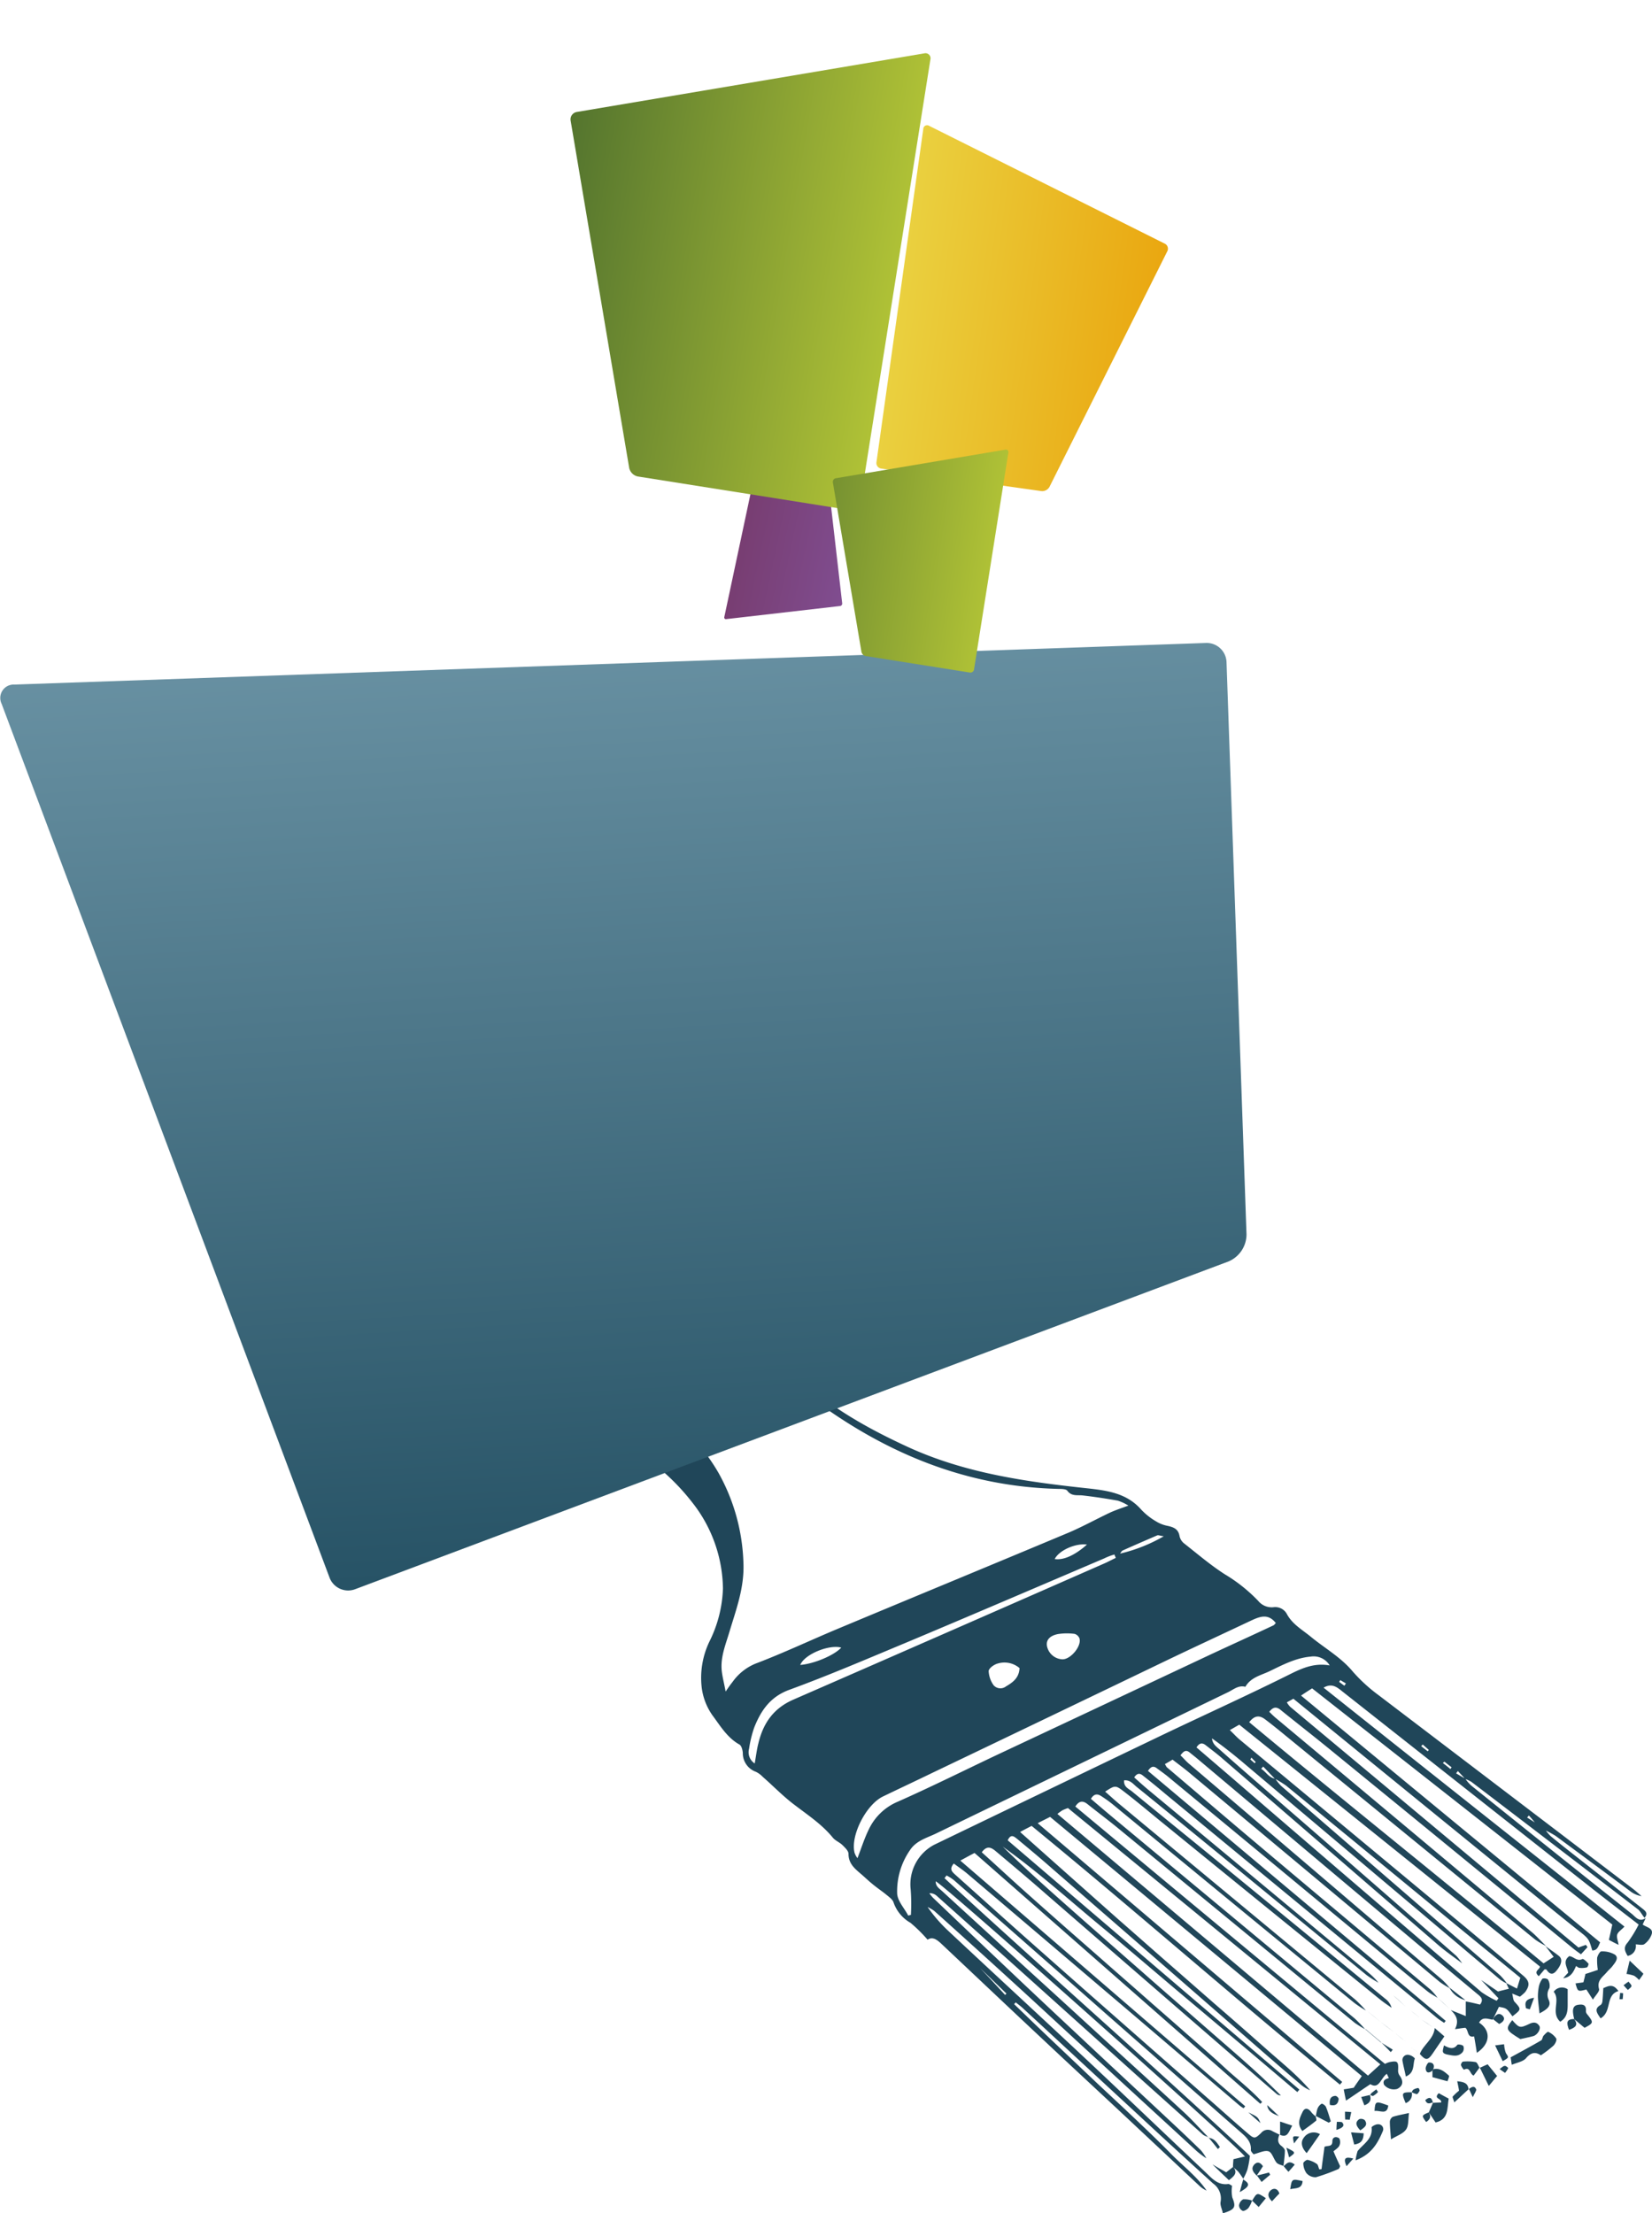
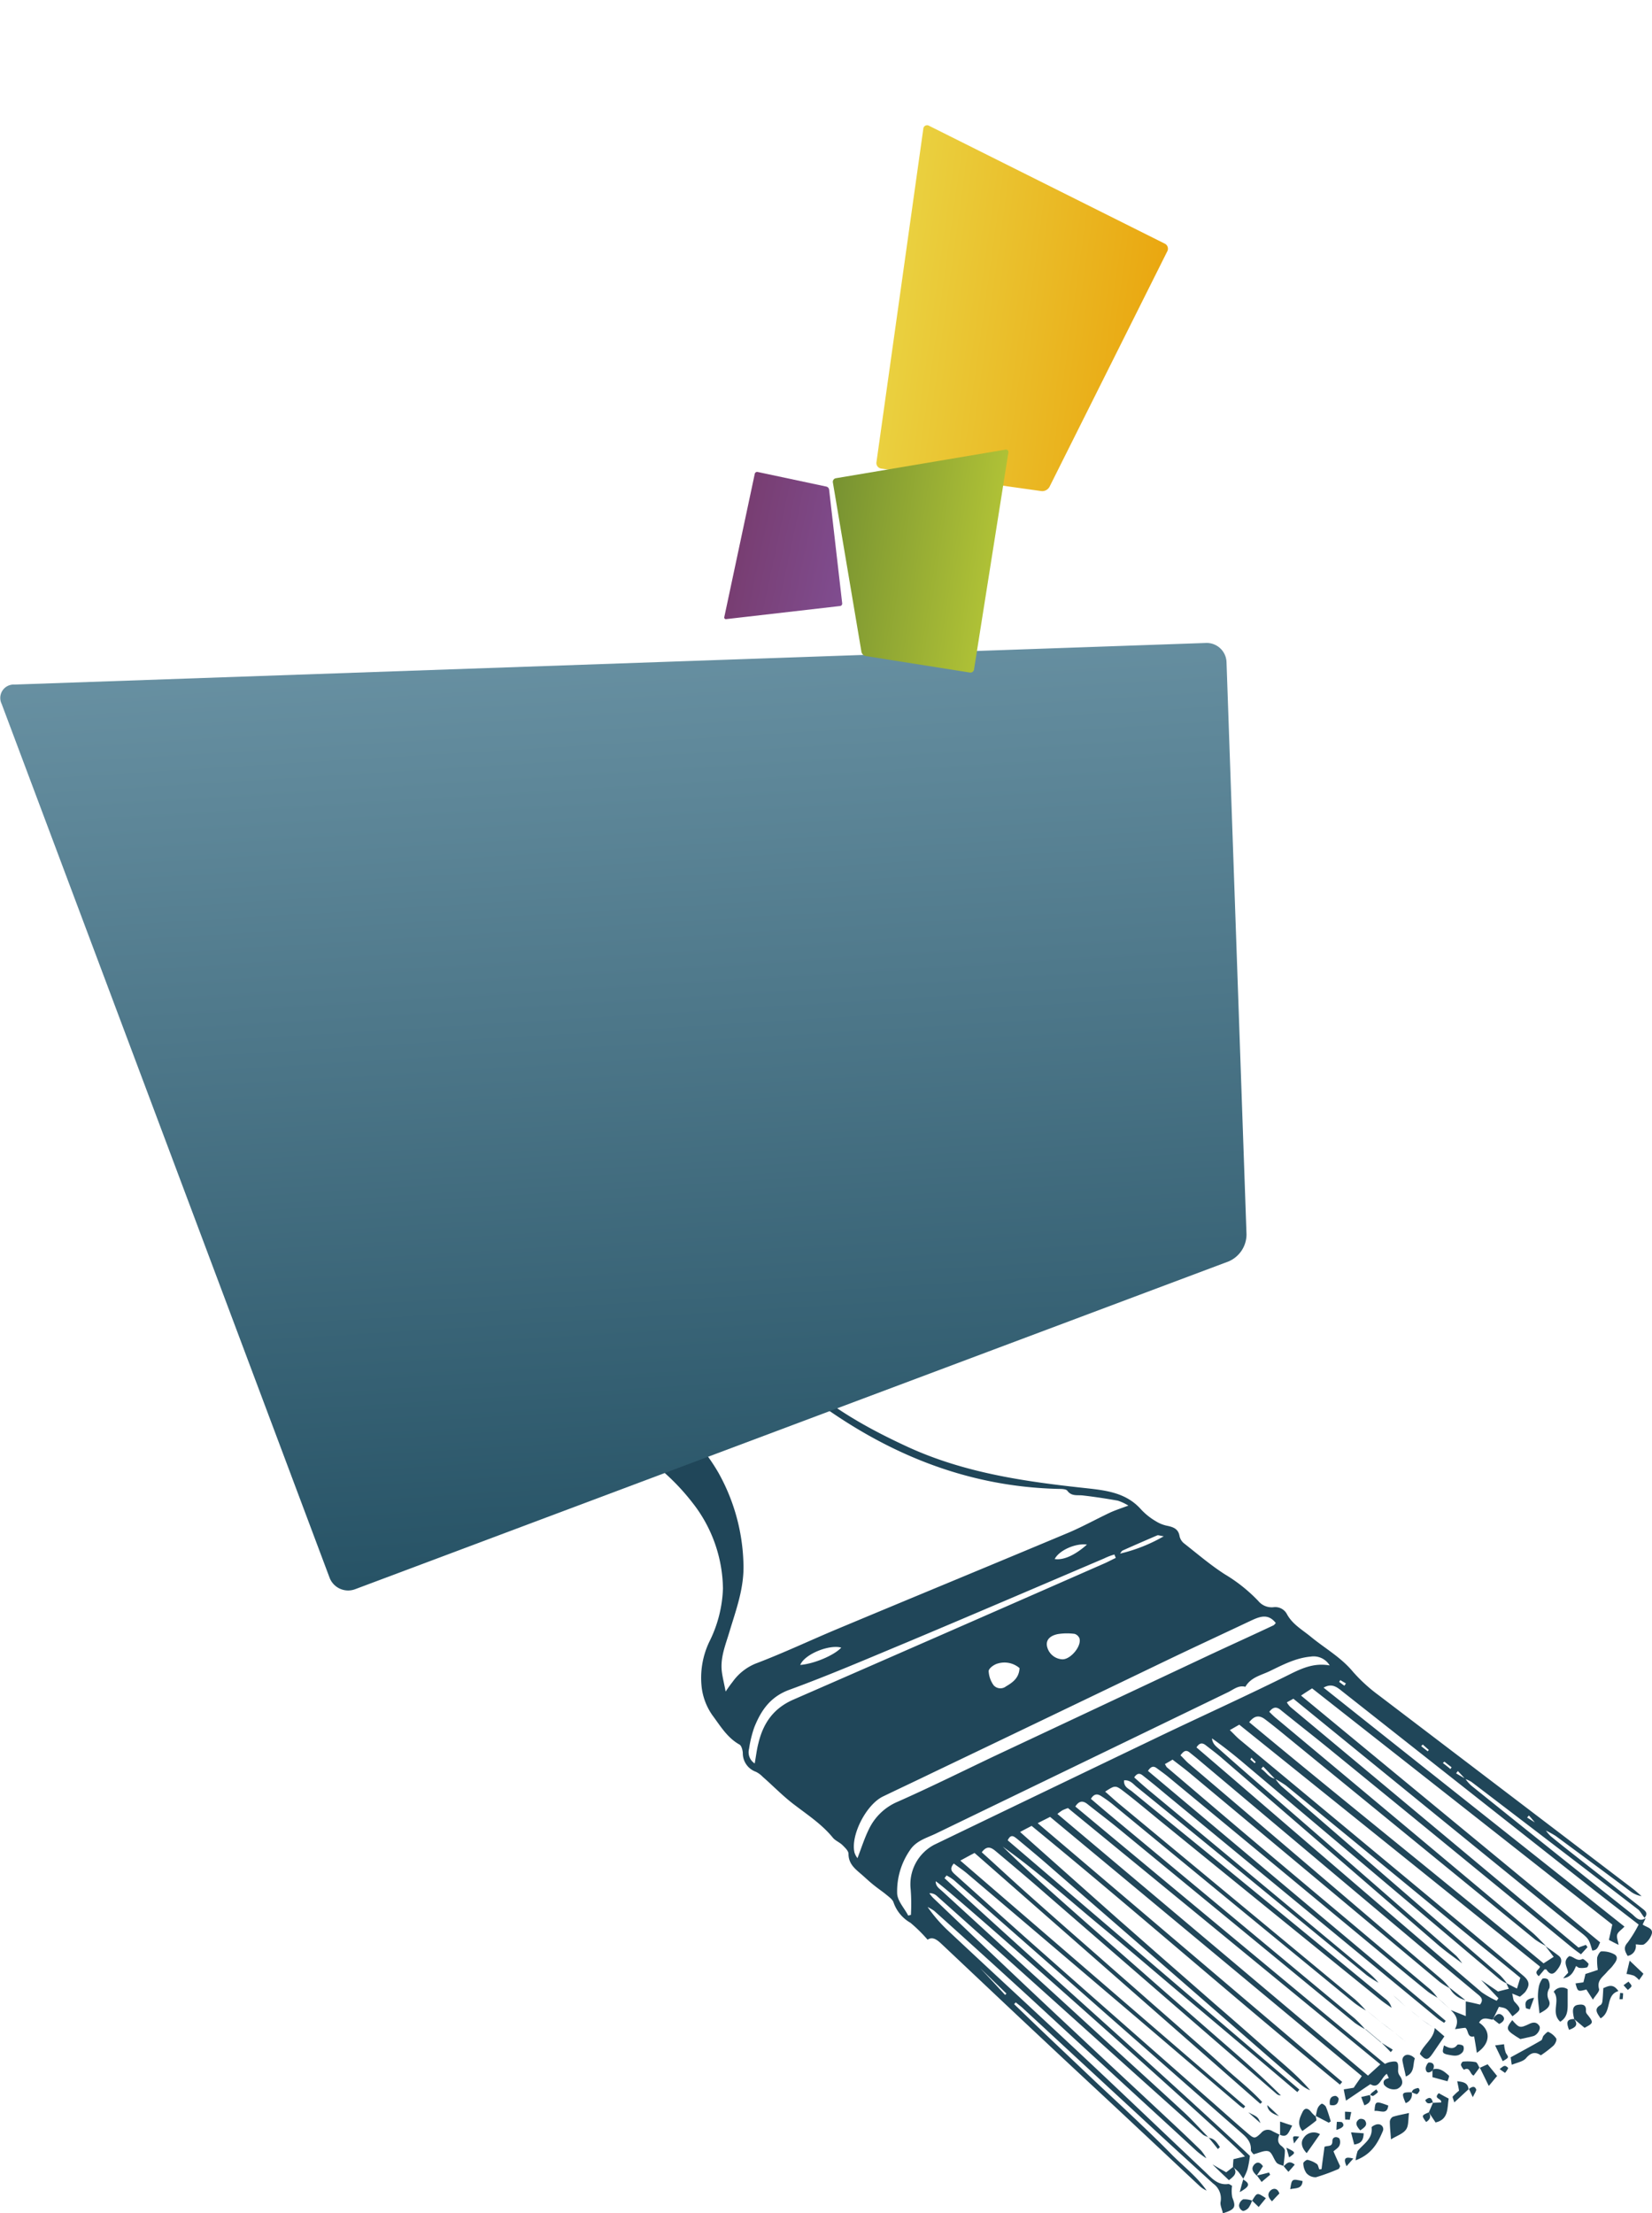
<svg xmlns="http://www.w3.org/2000/svg" xmlns:xlink="http://www.w3.org/1999/xlink" width="324.272" height="434.454" viewBox="0 0 324.272 434.454">
  <defs>
    <linearGradient id="linear-gradient" x1="0.5" y1="1" x2="0.5" gradientUnits="objectBoundingBox">
      <stop offset="0" stop-color="#ead03f" />
      <stop offset="1" stop-color="#eaa710" />
    </linearGradient>
    <linearGradient id="linear-gradient-2" x1="0.5" y1="-1.45" x2="0.5" y2="1" gradientUnits="objectBoundingBox">
      <stop offset="0" stop-color="#6c2746" />
      <stop offset="1" stop-color="#804d90" />
    </linearGradient>
    <linearGradient id="linear-gradient-3" x1="0.5" x2="0.485" y2="1.556" gradientUnits="objectBoundingBox">
      <stop offset="0" stop-color="#afc136" />
      <stop offset="1" stop-color="#224b2a" />
    </linearGradient>
    <linearGradient id="linear-gradient-4" x1="0.462" y1="-0.51" x2="0.5" y2="1" gradientUnits="objectBoundingBox">
      <stop offset="0" stop-color="#87aebf" />
      <stop offset="1" stop-color="#265265" />
    </linearGradient>
    <linearGradient id="linear-gradient-5" x2="0.529" y2="2.497" xlink:href="#linear-gradient-3" />
  </defs>
  <g id="illu-pinsel" transform="translate(-458.728 -1382.847)">
    <path id="Pfad_1039" data-name="Pfad 1039" d="M.055,49.789a.744.744,0,0,0,.751,1.045H66.89a1.1,1.1,0,0,0,1.1-1.1V17.98a1.635,1.635,0,0,0-1.045-1.453L17.924.058a1.1,1.1,0,0,0-1.4.694Z" transform="translate(690.415 1414.419) rotate(98)" fill="url(#linear-gradient)" />
    <g id="pinel" transform="translate(538 1602.6)">
      <path id="Pfad_1051" data-name="Pfad 1051" d="M288.817,283.9c.8-.929.133-1.371-.531-1.9-3.451-2.7-6.9-5.442-10.352-8.14-2.522-1.991-5.043-3.937-7.521-5.973a9.022,9.022,0,0,1-1.018-1.195c-.664-.487-1.283-.973-1.947-1.416-.575-.354-1.106-.708-1.681-1.062.133-.133.221-.265.354-.4.442.487.841.973,1.283,1.5.664.487,1.283.973,1.947,1.416a18.1,18.1,0,0,1,2.035,1.106c4.866,3.583,9.689,7.167,14.511,10.751a4.982,4.982,0,0,0,2.345,1.062c-.619-.531-1.239-1.106-1.9-1.593q-24.819-18.913-49.682-37.826a31.736,31.736,0,0,1-5.088-4.645c-2.345-2.831-5.53-4.6-8.317-6.9-1.681-1.371-3.584-2.433-4.645-4.424a2.589,2.589,0,0,0-2.654-1.327,3.419,3.419,0,0,1-2.964-1.239,31.18,31.18,0,0,0-6.548-5.22c-2.831-1.814-5.4-4.026-8.052-6.105a2.486,2.486,0,0,1-.841-1.371c-.221-1.371-1.106-1.77-2.345-2.035a6.675,6.675,0,0,1-2.345-.929,12.712,12.712,0,0,1-2.831-2.256c-2.876-3.274-6.725-3.76-10.706-4.2-11.989-1.283-23.846-2.964-34.994-8.052-7.786-3.584-15.219-7.7-21.5-13.582a52.3,52.3,0,0,1-7.875-8.627c-4.69-6.99-10.795-12.741-17.165-18.183a125.553,125.553,0,0,0-29.42-19.156,51.741,51.741,0,0,0-13.228-4.424,54.721,54.721,0,0,0-5.973-.354c-.973,1.46-1.814,2.7-2.61,3.982a8.066,8.066,0,0,0-1.106,6.017,62.842,62.842,0,0,0,9.6,23.713,81.41,81.41,0,0,0,22.165,21.855c5.043,3.407,10.043,6.99,15.042,10.485a43.462,43.462,0,0,1,9.6,9.069,27.817,27.817,0,0,1,6.061,16.944,25.13,25.13,0,0,1-2.654,10.4,16.444,16.444,0,0,0-1.5,9.158,12.056,12.056,0,0,0,2.079,5.309c1.548,2.079,2.92,4.424,5.309,5.751.4.221.619,1.062.664,1.637a3.87,3.87,0,0,0,2.566,3.716,4.665,4.665,0,0,1,1.327.973c2.124,1.858,4.07,3.893,6.326,5.574,2.61,1.991,5.353,3.8,7.477,6.415.487.575,1.327.885,1.9,1.46.487.487,1.15,1.106,1.15,1.681,0,2.124,1.5,3.1,2.787,4.247.752.664,1.5,1.372,2.3,1.991.708.575,1.5,1.106,2.212,1.681.575.487,1.371,1.018,1.548,1.637a7.356,7.356,0,0,0,3.318,3.982,29.531,29.531,0,0,1,3.362,3.318c.973-.664,1.858,0,2.743.841,6.857,6.459,13.67,12.918,20.528,19.333,6.017,5.663,12.122,11.281,18.139,16.944,3.982,3.716,7.963,7.477,11.945,11.193a4.628,4.628,0,0,0,1.416.929c-1.991-2.876-4.778-4.911-7.167-7.388-2.477-2.522-5.043-4.955-7.609-7.388s-5.176-4.822-7.742-7.256l-7.7-7.3c-2.522-2.389-5.043-4.822-7.565-7.256.088-.133.221-.221.31-.354.531.442,1.062.8,1.548,1.283,7.388,6.813,14.732,13.626,22.12,20.439q7.5,6.968,15.086,13.847a3.6,3.6,0,0,1,1.46,3.583c-.133.708.31,1.46.442,2.256,2.433-.752,2.61-1.239,1.858-3.1a6.563,6.563,0,0,1-.044-2.3c-.221-.089-.487-.354-.752-.354-2.124.31-3.318-1.239-4.6-2.433-7.786-7.344-15.484-14.732-23.271-22.032-8.981-8.406-18.006-16.723-26.987-25.129a29.051,29.051,0,0,1-4.159-4.778,8.9,8.9,0,0,1,1.283.752q7.7,6.9,15.352,13.892c5.884,5.353,11.68,10.795,17.564,16.148,6.194,5.707,12.432,11.414,18.625,17.121a15.162,15.162,0,0,0,1.9,1.416,9.571,9.571,0,0,0-1.062-1.548c-1.9-1.858-3.8-3.672-5.751-5.486-5.8-5.442-11.635-10.839-17.431-16.281-4.114-3.849-8.229-7.7-12.3-11.547q-8.561-8.1-17.121-16.281a6.894,6.894,0,0,1-.708-.885,1.956,1.956,0,0,1,1.416.487q15.462,13.8,30.836,27.651,10.751,9.689,21.5,19.289a3.829,3.829,0,0,0,1.062.442l-.044.044c-1.725-1.77-3.362-3.628-5.176-5.265-6.326-5.84-12.7-11.591-19.024-17.387-5.973-5.486-11.989-10.928-17.962-16.413-3.362-3.1-6.769-6.194-10.131-9.291-.531-.487-1.239-.885-1.239-1.9,1.814.8,58.4,51.231,60.7,54.018-.8.177-1.5.354-2.256.531-.044.575-.088,1.062-.088,1.548a10.633,10.633,0,0,1,1.062.929c.354.442.664.929.973,1.371l-.088.088a10.581,10.581,0,0,0,.885-1.9,19,19,0,0,0,.487-2.7c-19.554-18.272-39.994-36.145-59.946-54.5l.4-.531a8.191,8.191,0,0,1,1.46.929q15,13.139,30,26.368c8.671,7.609,17.342,15.263,26.014,22.873,1.15,1.018,2.389,1.947,2.256,3.716,0,.31.4.664.531.841,1.106-.265,2.168-.841,2.964-.575.664.221.973,1.5,1.548,2.212.31.354.885.442,1.371.664v.044c.088-1.018.265-2.035.265-3.053,0-.31-.354-.664-.619-.885-.929-.664-.752-1.46-.442-2.3l.088.089c-.487-.265-1.018-.487-1.5-.752a1.661,1.661,0,0,0-2.168.354c-1.239,1.195-1.371,1.195-2.7.044-2.7-2.3-5.309-4.69-7.963-6.99-10.529-9.291-21.1-18.537-31.632-27.872-5.973-5.265-11.857-10.574-17.785-15.883-.619-.575-1.195-1.062-.265-2.168.885.664,1.814,1.283,2.654,1.991q13.6,11.547,27.164,23.094c8.76,7.432,17.475,14.909,26.191,22.342a6.324,6.324,0,0,0,.885.619c.088-.133.221-.265.31-.4-18.537-15.971-37.074-31.986-55.92-48.223,1.062-.575,1.77-.973,2.787-1.5q28.071,24.62,56.1,49.24l.354-.354c-2.3-2.522-5.043-4.6-7.521-6.9-2.566-2.389-5.265-4.689-7.919-7.034s-5.309-4.645-7.963-6.99-5.309-4.645-7.963-6.99-5.309-4.645-7.963-6.99-5.309-4.69-7.919-7.034-5.176-4.734-7.786-7.079c1.062-1.46,1.947-.885,2.787-.177,3.318,2.787,6.636,5.574,9.91,8.45q22.563,19.577,45.126,39.109a1.352,1.352,0,0,0,.885.354c-4.291-4.336-8.937-8.273-13.493-12.255-4.6-4.026-9.2-8.008-13.759-12.034-4.645-4.07-9.291-8.14-13.936-12.255-4.557-4.026-9.069-8.052-13.4-12.3,6.813,4.867,13.051,10.485,19.466,15.794s12.741,10.795,19.156,16.148q9.622,8.1,19.2,16.236c.133-.177.265-.31.4-.487q-28.668-24.487-57.248-48.93c.619-1.327,1.239-.752,1.814-.31,2.345,1.947,4.69,3.893,6.99,5.928q19.577,16.989,39.065,33.977c3.141,2.743,6.282,5.486,9.468,8.185a6.9,6.9,0,0,0,2.035,1.283c-2.7-3.185-5.973-5.707-9.069-8.494-3.185-2.831-6.371-5.619-9.6-8.406-3.185-2.787-6.415-5.619-9.6-8.406-3.141-2.743-6.282-5.53-9.423-8.273l-9.556-8.494c-3.185-2.831-6.326-5.619-9.689-8.627.885-.487,1.5-.8,2.256-1.195,20.4,16.723,40.171,34.11,60.521,50.789.133-.177.31-.354.442-.531-19.864-16.856-39.684-33.712-59.769-50.789,1.018-.531,1.681-.841,2.433-1.239q30.659,25.483,61.185,50.877c-.487.708-.973,1.371-1.593,2.3-.354.044-1.018.177-1.947.31.133.752.265,1.416.442,2.212,1.725-1.15,3.185-2.168,4.778-3.23,1.725,1.062,2.035-1.194,3.23-2.035.177.354.265.575.4.841-.708.177-1.283.487-.929,1.327a2.492,2.492,0,0,0,2.566.8c1.15-.575,1.283-1.5.487-2.61a1.633,1.633,0,0,1-.31-1.018c.088-1.77-.088-1.947-1.681-1.637a3.7,3.7,0,0,0-.885.354q-30.46-25.284-60.787-50.523c.8-1.283,1.637-1.106,2.477-.4,1.991,1.593,4.07,3.141,6.061,4.778l46.32,38.091a21.86,21.86,0,0,0,2.168,1.327l-.044.044a25.071,25.071,0,0,0-2.124-2.212q-23.625-19.643-47.2-39.242c-1.548-1.283-3.053-2.566-4.6-3.893.575-.973,1.239-1.062,2.035-.531a24.229,24.229,0,0,1,2.168,1.548q23.691,19.51,47.426,38.976a21.487,21.487,0,0,0,2.345,1.548,24.682,24.682,0,0,0-2.124-2.168q-23.293-19.311-46.541-38.578c-.841-.708-1.637-1.46-2.522-2.212,1.947-1.239,1.991-1.327,3.716,0,2.3,1.77,4.513,3.628,6.725,5.442q21.766,17.719,43.577,35.393c.708.575,1.46,1.062,2.212,1.593a3.309,3.309,0,0,0-1.239-1.77q-15.661-12.874-31.278-25.66c-6.149-5.043-12.343-10.043-18.493-15.086-.619-.487-1.593-.841-1.5-2.124,1.195-.133,1.814.752,2.477,1.283,15.13,12.255,30.128,24.642,45.126,36.941a21.188,21.188,0,0,0,2.345,1.5,14.692,14.692,0,0,0-1.637-1.681q-21.833-18.183-43.71-36.322c-.885-.752-1.77-1.548-2.61-2.3.664-1.018,1.239-.752,1.77-.31,1.46,1.15,2.876,2.3,4.291,3.5q26.744,22.032,53.487,44.108c.4.31.841.575,1.283.885.088-.133.221-.265.31-.4q-29.265-24.554-58.442-49.063c.531-.8,1.018-1.062,1.725-.531s1.416,1.018,2.124,1.593q20.307,16.789,40.613,33.623c3.451,2.876,6.9,5.751,10.4,8.583.619.487,1.327.841,1.991,1.283a11.819,11.819,0,0,0-1.371-1.593c-12.609-10.618-25.217-21.147-37.782-31.765-4.645-3.937-9.291-7.919-13.936-11.857-.177-.133-.221-.354-.442-.664.531-.31,1.018-.575,1.5-.885,1.195.929,2.345,1.77,3.451,2.7q24.487,20.439,48.975,40.923a15.054,15.054,0,0,0,1.991,1.239A11.379,11.379,0,0,0,249,295.979q-24.686-21.1-49.461-42.206c-.664-.531-1.195-1.195-1.814-1.77.575-.752,1.018-1.15,1.725-.619l1.327,1.062q23.558,19.842,47.161,39.684l7.963,6.636c.708.575,1.46,1.106.619,2.168-.885-.221-1.814-.442-2.787-.619v2.876c-1.283-.531-2.124-.841-2.964-1.195,1.018.973,1.725,2.035.841,3.76.973-.133,1.46-.221,2.035-.265.664.442.31,2.035,1.725,1.681.177,1.018.354,2.035.531,3.23,2.7-1.814,2.787-4.38.442-5.928.664-1.239,1.725-.708,2.654-.575h0c.442-.841.841-1.681,1.239-2.522,1.5.265,1.5.265,2.654,1.858,1.77-1.371,1.77-1.371.4-2.876-.265-.31-.265-.841-.442-1.593.664.265,1.062.442,1.5.619a9.078,9.078,0,0,0,1.018-.885c.973-1.327.929-2.168-.4-3.274-3.318-2.831-6.636-5.574-9.954-8.362Q232.255,267.953,209.449,249c-.664-.531-1.239-1.195-2.035-1.947.708-.4,1.15-.664,1.858-1.062q29.464,23.691,59.017,47.471c-.044.619-1.371.929-.221,1.9.354-.442.708-.841,1.106-1.327.088,0,.354-.044.4.044.531.8,1.15,1.15,1.9.265.841-.973,1.46-2.212.531-2.964-.841-.664-1.77-1.283-2.654-1.947.575.708,1.106,1.46,1.637,2.124-.619.4-1.239.8-1.991,1.283C249.929,277,230.419,261.471,211.219,245.5c1.062-1.371,2.035-1.371,3.1-.575.885.664,1.77,1.371,2.654,2.079q25.151,20.572,50.346,41.144a15.49,15.49,0,0,0,2.168,1.283c-.973-.929-1.858-1.947-2.876-2.787q-25.018-20.97-50.081-41.9c-.487-.4-.929-.841-1.371-1.283.752-.973,1.416-1.062,2.3-.31,3.5,2.831,7.034,5.574,10.529,8.45q23.426,19.112,46.807,38.313c.442.354.885.664,1.548,1.15.442-.487.841-.929,1.283-1.416a3.825,3.825,0,0,1-.31-.442c-.487.177-1.018.354-1.46.531q-28.27-23.625-56.584-47.249a4.129,4.129,0,0,1-.664-.885c.487-.265.885-.487,1.283-.708q24.819,20.24,49.55,40.348c2.124,1.725,4.247,3.451,6.371,5.132,2.079,1.637,2.079,1.637,2.743,3.937,1.018,0,1.194-.841,1.548-1.593-19.51-16.1-39.02-32.163-58.708-48.444.841-.575,1.416-.929,2.168-1.416q29.464,23.16,58.929,46.365c-.221,1.018-.442,1.991-.664,3.008.575.31,1.062.575,1.9.973-.133-.841-.442-1.5-.265-2.035s.8-.885,1.416-1.548c-19.643-15.617-39.33-31.19-59.062-46.9,1.681-.973,2.7-.044,3.76.8l48.444,38.224c3.141,2.478,6.326,4.911,9.645,7.477a25.135,25.135,0,0,1-2.168,3.539c-.885.973-.531,1.681,0,2.61a1.925,1.925,0,0,0,1.593-2.256c.575,0,1.283.221,1.681-.044a4.034,4.034,0,0,0,1.327-1.637c.708-1.5-.8-1.593-1.637-2.212.177-.442.4-.841.575-1.283-1.239.885-1.947-.177-2.7-.8q-15.794-12.542-31.5-25.173a7.191,7.191,0,0,1-1.195-1.371c-.619-.354-1.239-.708-1.814-1.062.133-.133.221-.31.354-.442.487.531.973,1.018,1.416,1.548a6.3,6.3,0,0,1,1.239.575q16.458,12.542,32.827,25.129C288.021,282.707,288.375,283.37,288.817,283.9Zm-72.555-27.3a21.858,21.858,0,0,1,2.168,1.327q17.121,14,34.154,28.049c3.937,3.23,7.919,6.459,11.857,9.689-.265.8-.442,1.46-.664,2.124-.708-.354-1.371-.708-2.079-1.062.133.354.31.708.487,1.106q-1.128.265-2.124.531l-3.318-2.256c1.15,1.195,2.256,2.389,3.407,3.584-.133.177-.221.31-.354.487a19.122,19.122,0,0,1-2.964-1.681q-24.753-21.169-49.461-42.471l-6.5-5.574c.619-.973,1.194-.929,1.858-.4,1.018.8,2.035,1.548,3.008,2.389q21.3,18.382,42.6,36.808c1.5,1.283,3.1,2.389,4.69,3.584a12.875,12.875,0,0,0-1.15-1.46q-18.183-15.927-36.454-31.765c-3.274-2.831-6.548-5.663-9.777-8.539-.708-.664-1.637-1.195-1.725-2.389,2.256,1.593,4.424,3.318,6.5,5.088q25.018,21.1,49.992,42.206a7.472,7.472,0,0,0,1.416.841,12.222,12.222,0,0,0-1.371-1.637Q238.958,276.6,217.5,258.02a8.935,8.935,0,0,1-1.15-1.416c-1.327-.221-1.814-1.372-2.787-1.947.133-.133.265-.31.4-.442C214.714,254.968,215.466,255.808,216.262,256.6ZM49.209,128c1.548.487,2.477.841,3.451,1.062,2.345.531,4.734.841,7.034,1.5a77.363,77.363,0,0,1,18.36,8.362c14.467,8.627,27.341,19.156,37.339,32.915a44.143,44.143,0,0,0,8.76,9.158c14.688,11.281,31.013,18.316,49.815,18.714.531,0,1.327.044,1.548.354.841,1.15,1.991.8,3.053.929,2.3.265,4.6.619,6.857,1.018a9.691,9.691,0,0,1,2.079.973c-1.327.487-2.389.841-3.407,1.283-2.743,1.283-5.442,2.787-8.229,3.982-15.086,6.326-30.216,12.564-45.347,18.891-5.4,2.256-10.706,4.778-16.192,6.857a10.345,10.345,0,0,0-4.513,3.584c-.354.442-.708.929-1.371,1.9-.31-1.681-.619-2.831-.752-3.982-.31-2.743.752-5.22,1.5-7.742,1.327-4.424,2.964-8.715,2.743-13.582a38.447,38.447,0,0,0-4.911-17.652c-3.893-6.725-9.556-11.68-15.927-15.794a177.576,177.576,0,0,1-25.7-19.466,48.465,48.465,0,0,1-10.706-14.423c-2.3-4.734-3.539-9.821-4.955-14.821A37.971,37.971,0,0,1,49.209,128Zm167.23,98.038c-.177.177-.31.4-.531.487-4.513,2.124-9.025,4.159-13.538,6.282q-20.307,9.556-40.569,19.068c-6.548,3.1-13.007,6.326-19.6,9.246a10.981,10.981,0,0,0-5.574,5.265c-.929,1.858-1.548,3.849-2.3,5.8a3.466,3.466,0,0,1-.575-1.062c-.841-3.318,2.256-9.468,5.619-11.06,3.1-1.5,6.238-2.964,9.335-4.468q23.16-11.082,46.276-22.209c5.442-2.61,10.883-5.132,16.325-7.7C213.121,224.84,214.847,224,216.439,226.034Zm18.094,88.836q-30.393-25.615-60.964-51.364c.442-.354.708-.531.973-.708a8.232,8.232,0,0,1,1.106-.442q30.792,25.217,61.318,50.3C236.038,313.5,235.33,314.162,234.534,314.87Zm-7.521-80.518c-2.787-.487-5,.354-7.432,1.548-8.76,4.38-17.7,8.406-26.544,12.653Q171.2,259.038,149.37,269.567a8.771,8.771,0,0,0-4.6,8.76,37.636,37.636,0,0,1,.044,5l-.531.133c-.752-1.46-2.124-2.876-2.168-4.38a14.164,14.164,0,0,1,2.478-8.406c1.195-1.858,3.141-2.389,4.955-3.23l57.6-27.872c1.062-.531,1.991-1.371,3.318-1.018,1.062-1.858,3.053-2.256,4.734-3.053,2.566-1.239,5.132-2.61,8.1-2.876A3.678,3.678,0,0,1,227.013,234.352Zm-42.25-21.767.265.664c-.664.31-1.327.664-1.991.973q-30.659,13.471-61.318,26.854c-3.937,1.725-5.928,4.69-6.857,8.627-.31,1.195-.442,2.433-.708,3.893a2.617,2.617,0,0,1-1.106-2.876,22.409,22.409,0,0,1,1.018-4.2c1.327-3.318,3.141-6.017,6.9-7.388,7.742-2.831,15.352-6.105,23.005-9.291,12.963-5.442,25.837-10.972,38.8-16.5A11.652,11.652,0,0,1,184.763,212.585Zm-10.131,20.572a3.232,3.232,0,0,1-3.1-2.566c-.221-1.106.4-2.035,2.124-2.389a11.6,11.6,0,0,1,3.274-.044,1.491,1.491,0,0,1,.973.885C178.348,230.547,176.224,233.113,174.632,233.157Zm-8.494,1.725c-.088,1.947-1.371,2.831-2.654,3.584a1.776,1.776,0,0,1-2.433-.221,5.182,5.182,0,0,1-.973-2.787c.044-.575,1.106-1.327,1.858-1.5A4.54,4.54,0,0,1,166.137,234.882Zm-43.046-.619c.841-2.124,5.707-4.07,8.052-3.407C129.771,232.361,125.834,234.042,123.091,234.263Zm56.274-23.625c-2.389,2.124-4.645,3.1-6.326,2.831C173.924,211.744,177.153,210.329,179.365,210.638Zm6.5,1.77c.177-.221.31-.531.531-.619,2.256-1.018,4.513-1.991,6.769-2.964.221-.089.575.088,1.283.177A31.561,31.561,0,0,1,185.869,212.408Zm-27.562,81.271c1.991,1.9,3.628,3.5,5.265,5.088l-.265.265C161.758,297.351,160.209,295.669,158.307,293.679Zm86.668-43.489a2.041,2.041,0,0,0,.31-.31l1.195,1.062c-.089.088-.133.177-.221.265C245.815,250.853,245.373,250.544,244.975,250.19Zm-16.1-12.609a1.552,1.552,0,0,0,.221-.354c.354.221.752.442,1.106.664a2.685,2.685,0,0,1-.31.442C229.579,238.112,229.225,237.847,228.871,237.581ZM211.44,252.8a4.092,4.092,0,0,0,.221-.354c.265.31.531.575.841.885l-.221.221C212.015,253.287,211.705,253.065,211.44,252.8Zm39.507,1.548c-.088.133-.133.221-.221.354-.487-.4-.973-.8-1.5-1.195a3.408,3.408,0,0,0,.31-.265C249.974,253.6,250.46,253.994,250.947,254.348Z" transform="translate(-45.284 -127.2)" fill="#204659" />
      <path id="Pfad_1052" data-name="Pfad 1052" d="M63.015,503.777c.4.619.708,1.106,1.283,1.991.531-.885,1.371-1.637,1.194-2.124-.442-1.637.708-2.3,1.5-3.229.4-.487.929-.885,1.283-1.416.487-.619,1.15-1.5.31-2.079a4.819,4.819,0,0,0-2.654-.619c-.265,0-.708.8-.8,1.239a11.726,11.726,0,0,0,.133,2.389c-.664.221-1.416.487-2.433.8-.088.4-.221.973-.4,1.637-.487.089-1.018.133-1.548.221C61.334,504.219,61.334,504.219,63.015,503.777Z" transform="translate(169.104 -333.007)" fill="#204659" />
      <path id="Pfad_1053" data-name="Pfad 1053" d="M190.873,584.37c-.487-1.062-.885-1.9-1.283-2.876.4-.354.929-.664,1.15-1.106a1.739,1.739,0,0,0,0-1.416c-.531-.442-1.371-.354-1.371.531,0,1.194-.885.8-1.548,1.106-.177,1.416-.4,2.876-.575,4.38-.133,0-.31.044-.442.044-.177-.354-.221-.885-.487-1.062a5.159,5.159,0,0,0-1.814-.8c-.221-.044-.841.442-.841.664a3.511,3.511,0,0,0,.619,1.947,2.361,2.361,0,0,0,1.858.8,38.411,38.411,0,0,0,4.468-1.637A1.158,1.158,0,0,0,190.873,584.37Z" transform="translate(-7.109 -378.959)" fill="#204659" />
      <path id="Pfad_1054" data-name="Pfad 1054" d="M93.622,536.589a22.257,22.257,0,0,0,2.477-1.9c.354-.354.708-1.106.531-1.416a3.676,3.676,0,0,0-1.548-1.283c-.133-.088-.664.442-.929.752-.221.265-.221.8-.487.929-1.9,1.106-3.8,2.124-5.973,3.318.044.177.088.664.221,1.46,1.062-.442,2.212-.619,2.787-1.283C91.72,535.969,92.6,535.881,93.622,536.589Z" transform="translate(129.56 -352.9)" fill="#204659" />
      <path id="Pfad_1055" data-name="Pfad 1055" d="M164.505,580.075c3.185-1.195,4.38-3.451,5.353-5.751a.953.953,0,0,0-.929-1.327c-.442-.044-1.283.442-1.283.619.265,2.3-1.637,3.229-2.743,4.645A9.679,9.679,0,0,0,164.505,580.075Z" transform="translate(22.311 -375.77)" fill="#204659" />
      <path id="Pfad_1056" data-name="Pfad 1056" d="M95.912,526.8c-1.371,1.77-1.283,1.947,1.593,3.716.929-.221,1.725-.354,2.522-.575.841-.221,1.593-1.46,1.195-2.035-.531-.8-1.239-.752-2.079-.31C97.416,528.393,97.284,528.348,95.912,526.8Z" transform="translate(121.651 -350.013)" fill="#204659" />
      <path id="Pfad_1057" data-name="Pfad 1057" d="M83.983,519.007c1.371-.841,1.46-2.124,1.46-3.362v-3.008a1.98,1.98,0,0,0-2.743.487C84.116,514.849,82.036,517.194,83.983,519.007Z" transform="translate(143.004 -341.911)" fill="#204659" />
      <path id="Pfad_1058" data-name="Pfad 1058" d="M136.385,561.014c-.265.664-.575,1.283-.841,1.947l-.044-.044c.442.664.885,1.283,1.371,2.035,2.61-.619,2.256-2.787,2.566-4.69-.664-.354-1.327-.708-1.947-1.062-1.15,1.15.619.973.487,1.814-.531.044-1.106.044-1.725.088Z" transform="translate(65.65 -368.079)" fill="#204659" />
      <path id="Pfad_1059" data-name="Pfad 1059" d="M153.321,573.176c1.15-.708,2.389-1.106,2.964-1.947.531-.752.4-1.991.575-3.23-1.15.265-2.212.442-3.185.752a1.226,1.226,0,0,0-.575.929C153.1,570.743,153.233,571.849,153.321,573.176Z" transform="translate(40.441 -372.986)" fill="#204659" />
      <path id="Pfad_1060" data-name="Pfad 1060" d="M90.923,515.133c1.593-.841,2.389-1.5,1.77-2.743a2.321,2.321,0,0,1,.177-2.212,2.286,2.286,0,0,0-.31-1.725,1.279,1.279,0,0,0-1.062-.133,4,4,0,0,0-.708,1.593,10.544,10.544,0,0,0-.177,2.035C90.658,512.921,90.791,513.805,90.923,515.133Z" transform="translate(131.993 -339.673)" fill="#204659" />
      <path id="Pfad_1061" data-name="Pfad 1061" d="M60.99,517.971c2.3-1.327.885-4.557,3.5-5.353-1.062-1.548-1.991-.973-2.964-.575-.044.885-.088,1.725-.177,2.566a1.167,1.167,0,0,1-.31.708C59.619,516.113,60.283,516.909,60.99,517.971Z" transform="translate(173.916 -341.538)" fill="#204659" />
      <path id="Pfad_1062" data-name="Pfad 1062" d="M74.649,498.4c-1.416,1.062-.31,2.212-.221,3.274-.354.354-.664.708-.973,1.062,1.5-.177,2.035-1.239,2.522-2.389.265.133.487.354.664.354a4.071,4.071,0,0,0,1.46-.088c.177-.044.4-.664.31-.752-.354-.4-1.018-1.018-1.195-.885C76.153,499.506,75.49,498.444,74.649,498.4Z" transform="translate(154.108 -334.178)" fill="#204659" />
      <path id="Pfad_1063" data-name="Pfad 1063" d="M72.143,522.678c.708.575,1.371,1.15,2.124,1.77,1.814-.973,1.814-1.018.442-2.743a.936.936,0,0,1-.177-.619c.088-1.239-.752-1.283-1.548-1.15-.929.133-1.062.841-.973,1.637a8.834,8.834,0,0,0,.221,1.15Z" transform="translate(157.499 -346.157)" fill="#204659" />
      <path id="Pfad_1064" data-name="Pfad 1064" d="M140.32,530.3c-.177,2.168-2.212,3.23-2.92,5.088,1.15,1.327,1.593,1.283,2.522-.089.708-1.062,1.46-2.124,2.3-3.362C141.736,531.495,141.028,530.919,140.32,530.3Z" transform="translate(62.025 -351.965)" fill="#204659" />
      <path id="Pfad_1065" data-name="Pfad 1065" d="M197.432,567.618a4.826,4.826,0,0,1-.841-.8c-.664-.885-1.327-.973-1.77,0-.531,1.106-1.106,2.3,0,3.672.973-.708,1.858-1.327,2.7-2.035.133-.089-.044-.575-.088-.885Z" transform="translate(-18.447 -371.94)" fill="#204659" />
      <path id="Pfad_1066" data-name="Pfad 1066" d="M196.156,576.96a2.339,2.339,0,0,0-3.185.708c-.619.8-.487,1.9.575,3.008C194.475,579.393,195.227,578.287,196.156,576.96Z" transform="translate(-16.33 -377.787)" fill="#204659" />
      <path id="Pfad_1067" data-name="Pfad 1067" d="M151.168,546.443c1.814-.752,1.327-2.389,1.77-3.539a2.112,2.112,0,0,0-1.239-.708,1.024,1.024,0,0,0-1.195,1.15C150.682,544.364,150.947,545.337,151.168,546.443Z" transform="translate(45.514 -358.596)" fill="#204659" />
      <path id="Pfad_1068" data-name="Pfad 1068" d="M187.8,566.273c.841.442,1.725.885,2.566,1.327l.4-.265c-.31-.973-.575-1.947-.973-2.876-.133-.265-.708-.664-.841-.575a1.952,1.952,0,0,0-.8.973c-.177.487-.221,1.018-.354,1.5Z" transform="translate(-8.814 -370.684)" fill="#204659" />
      <path id="Pfad_1069" data-name="Pfad 1069" d="M114.044,547.019c.531,1.106,1.062,2.168,1.77,3.628.752-.885,1.194-1.46,1.637-1.947-.664-.841-1.195-1.46-1.858-2.3-.354.133-.973.442-1.593.708A.154.154,0,0,1,114.044,547.019Z" transform="translate(97.149 -360.942)" fill="#204659" />
      <path id="Pfad_1070" data-name="Pfad 1070" d="M129.007,537.787c-.221,1.106-.575,1.548.752,1.814,1.15.221,2.035.442,2.876-.442a1.272,1.272,0,0,0,.177-1.239c-.177-.265-1.062-.4-1.195-.221C130.865,538.716,129.936,538.273,129.007,537.787Z" transform="translate(75.152 -356.045)" fill="#204659" />
      <path id="Pfad_1071" data-name="Pfad 1071" d="M52.418,502.966c-1.018-.973-1.77-1.681-2.7-2.566-.221.929-.4,1.681-.619,2.61a7.572,7.572,0,0,1,1.5.354,4.976,4.976,0,0,1,.973.841C51.887,503.762,52.2,503.364,52.418,502.966Z" transform="translate(190.894 -335.293)" fill="#204659" />
      <path id="Pfad_1072" data-name="Pfad 1072" d="M125.343,546.345c-.265-.4-.442-1.062-.8-1.106a8.979,8.979,0,0,0-2.433-.089c-.177,0-.487.531-.4.708a2.292,2.292,0,0,0,.575.885c1.239-.664,1.106.841,1.9,1.15.4-.531.8-1.062,1.195-1.637A.154.154,0,0,1,125.343,546.345Z" transform="translate(85.805 -360.223)" fill="#204659" />
      <path id="Pfad_1073" data-name="Pfad 1073" d="M129.717,555.493c-.088-1.283-1.018-1.46-2.212-1.593.133.664.265,1.239.354,1.858a10.04,10.04,0,0,0-1.239,1.15c-.088.133.133.531.31,1.15,1.062-.973,1.947-1.814,2.831-2.61Z" transform="translate(79.264 -365.124)" fill="#204659" />
      <path id="Pfad_1074" data-name="Pfad 1074" d="M135.326,548.76v1.283c1.018.266,1.9.531,2.964.8.088-.31.4-.973.265-1.106-.841-.752-1.77-1.593-3.1-1.239A.721.721,0,0,1,135.326,548.76Z" transform="translate(66.576 -362.064)" fill="#204659" />
      <path id="Pfad_1075" data-name="Pfad 1075" d="M234.193,591.287c-.487.354-.929.752-1.371,1.062-.885-.487-1.814-1.018-2.7-1.548,1.062,1.018,2.124,2.079,3.23,3.1C234.326,593.145,235.166,592.481,234.193,591.287Z" transform="translate(-71.399 -385.699)" fill="#204659" />
      <path id="Pfad_1076" data-name="Pfad 1076" d="M162.3,565c1.062-.177,2.477.885,2.7-1.062C162.521,563.013,162.433,563.013,162.3,565Z" transform="translate(28.233 -370.388)" fill="#204659" />
      <path id="Pfad_1077" data-name="Pfad 1077" d="M225.214,606.52a4.518,4.518,0,0,0-1.814-.266,1.593,1.593,0,0,0-.8,1.195,1.224,1.224,0,0,0,.708,1.062c.31.089.885-.265,1.15-.575a5.245,5.245,0,0,0,.708-1.5Z" transform="translate(-58.66 -394.296)" fill="#204659" />
      <path id="Pfad_1078" data-name="Pfad 1078" d="M110.962,537.5c-.487.044-.973.133-1.77.221.575,1.194,1.018,2.124,1.5,3.1,1.283-.752,1.195-.708.619-1.593A5.922,5.922,0,0,1,110.962,537.5Z" transform="translate(105.009 -355.979)" fill="#204659" />
      <path id="Pfad_1079" data-name="Pfad 1079" d="M204.9,574.366c1.593.752,1.77-.575,2.478-1.77-.841-.266-1.46-.487-2.389-.8v2.61C204.944,574.454,204.9,574.366,204.9,574.366Z" transform="translate(-32.993 -375.105)" fill="#204659" />
      <path id="Pfad_1080" data-name="Pfad 1080" d="M175.677,576.777c-.752-.044-1.416-.088-2.478-.177.265.973.442,1.681.619,2.389C175.235,578.768,175.633,578.1,175.677,576.777Z" transform="translate(12.731 -377.781)" fill="#204659" />
      <path id="Pfad_1081" data-name="Pfad 1081" d="M216.6,605.222c.4.354.752.752,1.327,1.283.487-.575.929-1.15,1.416-1.725-1.725-1.15-1.725-1.15-2.7.487C216.688,605.266,216.6,605.222,216.6,605.222Z" transform="translate(-50.134 -393.042)" fill="#204659" />
      <path id="Pfad_1082" data-name="Pfad 1082" d="M211.3,604.1c.531-.575,1.018-1.106,1.46-1.548-.354-1.018-1.062-1.062-1.593-.708C210.546,602.334,210.237,603.042,211.3,604.1Z" transform="translate(-40.896 -391.747)" fill="#204659" />
      <path id="Pfad_1083" data-name="Pfad 1083" d="M200.3,599.47c1.018-.265,2.3.044,2.433-1.593C200.61,597.39,200.61,597.435,200.3,599.47Z" transform="translate(-26.314 -389.502)" fill="#204659" />
      <path id="Pfad_1084" data-name="Pfad 1084" d="M218.719,592.573c.442-.619.841-1.239,1.239-1.858-.575-.841-1.15-.885-1.681-.354-.8.885-.177,1.548.442,2.212Z" transform="translate(-51.325 -385.26)" fill="#204659" />
      <path id="Pfad_1085" data-name="Pfad 1085" d="M172.886,572.845c.8-.575,1.548-1.018.885-1.991a1.144,1.144,0,0,0-1.062-.221C171.78,571.253,172.046,571.961,172.886,572.845Z" transform="translate(14.859 -374.425)" fill="#204659" />
      <path id="Pfad_1086" data-name="Pfad 1086" d="M143.406,547.19a.965.965,0,0,1,.133-.221c.354-.841.044-1.416-.841-1.371-.221,0-.664.841-.619,1.239C142.212,547.809,142.831,547.632,143.406,547.19Z" transform="translate(58.496 -360.493)" fill="#204659" />
      <path id="Pfad_1087" data-name="Pfad 1087" d="M184.335,562.17c1.239.31,1.637-.31,1.725-1.195a.9.9,0,0,0-.619-.575C184.423,560.444,184.2,561.152,184.335,562.17Z" transform="translate(-2.562 -368.748)" fill="#204659" />
      <path id="Pfad_1088" data-name="Pfad 1088" d="M153.546,558.8c-1.991,0-2.035.088-1.194,2.123a1.781,1.781,0,0,0,1.194-2.123Z" transform="translate(44.287 -367.856)" fill="#204659" />
      <path id="Pfad_1089" data-name="Pfad 1089" d="M80.234,526.244c-1.637,0-1.5.841-1.018,2.124,1.283-.442,1.9-.973.973-2.168C80.146,526.2,80.234,526.244,80.234,526.244Z" transform="translate(149.496 -349.679)" fill="#204659" />
      <path id="Pfad_1090" data-name="Pfad 1090" d="M225.219,597.3c-.221.752-.442,1.5-.708,2.566,2.035-1.15,2.079-1.637.619-2.522C225.13,597.388,225.219,597.3,225.219,597.3Z" transform="translate(-60.434 -389.323)" fill="#204659" />
      <path id="Pfad_1091" data-name="Pfad 1091" d="M98.454,519.156c.265-.664.487-1.327.841-2.256-1.947.266-1.77,1.15-1.593,2.035A6.784,6.784,0,0,0,98.454,519.156Z" transform="translate(122.56 -344.493)" fill="#204659" />
      <path id="Pfad_1092" data-name="Pfad 1092" d="M171.9,559.944c-.531.133-1.018.221-1.725.4.221.619.4,1.106.619,1.637,1.15-.442,1.416-1.106,1.062-2.079Z" transform="translate(17.752 -368.47)" fill="#204659" />
      <path id="Pfad_1093" data-name="Pfad 1093" d="M110.941,525.057c.4.31.8.619,1.239.973.752-.354,1.327-.973.664-1.637-.8-.752-1.416-.044-1.9.664Z" transform="translate(102.818 -348.492)" fill="#204659" />
      <path id="Pfad_1094" data-name="Pfad 1094" d="M214.72,594.975c.265.354.531.708.929,1.283.619-.531,1.15-.973,1.681-1.416a4.111,4.111,0,0,1-.221-.442c-.841.221-1.637.442-2.389.575Z" transform="translate(-47.281 -387.706)" fill="#204659" />
      <path id="Pfad_1095" data-name="Pfad 1095" d="M203.8,590.654c.221.31.487.575.929,1.106.442-.487.841-.929,1.239-1.416-1.106-.929-1.637-.177-2.168.31Z" transform="translate(-31.096 -385.199)" fill="#204659" />
      <path id="Pfad_1096" data-name="Pfad 1096" d="M182.205,573.493c1.106-.354,1.725-.752,1.15-1.46-.177-.177-.708-.088-1.062-.133C182.25,572.431,182.205,572.962,182.205,573.493Z" transform="translate(0.85 -375.161)" fill="#204659" />
      <path id="Pfad_1097" data-name="Pfad 1097" d="M179.629,568.993c.088-.487.177-.973.31-1.5a11.672,11.672,0,0,0-1.239-.088c0,.531,0,1.018.044,1.548A5.92,5.92,0,0,1,179.629,568.993Z" transform="translate(6.037 -372.651)" fill="#204659" />
      <path id="Pfad_1098" data-name="Pfad 1098" d="M213.1,566.668c-.752-.708-1.5-1.46-2.3-2.168C210.933,565.827,212.039,566.225,213.1,566.668Z" transform="translate(-41.326 -371.034)" fill="#204659" />
      <path id="Pfad_1099" data-name="Pfad 1099" d="M54.392,510.408c.354.4.575.664.841.929.265-.265.664-.487.708-.752s-.354-.575-.575-.885C55.056,509.921,54.79,510.1,54.392,510.408Z" transform="translate(185.026 -340.478)" fill="#204659" />
      <path id="Pfad_1100" data-name="Pfad 1100" d="M160.1,510.1c1.018.841,1.991,1.681,3.008,2.477C162.091,511.781,161.118,510.941,160.1,510.1Z" transform="translate(31.096 -340.701)" fill="#204659" />
      <path id="Pfad_1101" data-name="Pfad 1101" d="M165.744,530.9c.973.8,1.9,1.637,2.876,2.433l-.044.044c-.973-.8-1.9-1.637-2.876-2.433Z" transform="translate(23.107 -352.299)" fill="#204659" />
      <path id="Pfad_1102" data-name="Pfad 1102" d="M219,567.7c.752.664,1.5,1.327,2.389,2.124C220.9,568.629,220.9,568.629,219,567.7Z" transform="translate(-53.242 -372.819)" fill="#204659" />
      <path id="Pfad_1103" data-name="Pfad 1103" d="M144.874,567.644c-1.46.619-1.46.619-.531,1.9.8-.487,1.062-1.106.487-1.947Z" transform="translate(56.32 -372.763)" fill="#204659" />
      <path id="Pfad_1104" data-name="Pfad 1104" d="M168.608,524.578c-1.018-.841-1.991-1.681-3.008-2.477C166.618,522.941,167.635,523.781,168.608,524.578Z" transform="translate(23.163 -347.393)" fill="#204659" />
      <path id="Pfad_1105" data-name="Pfad 1105" d="M178.127,589.491c.4-.442.752-.885,1.327-1.5C177.861,587.544,177.419,587.942,178.127,589.491Z" transform="translate(6.92 -384.036)" fill="#204659" />
      <path id="Pfad_1106" data-name="Pfad 1106" d="M204.107,583.4c.265.885.4,1.372.531,1.9C206.009,584.329,206.009,584.329,204.107,583.4Z" transform="translate(-30.872 -381.573)" fill="#204659" />
      <path id="Pfad_1107" data-name="Pfad 1107" d="M166.889,558.562c.221.089.487.265.664.221a3.657,3.657,0,0,0,.929-.752c.044-.044-.221-.354-.31-.531-.31.221-.619.487-.929.708-.088.088-.177.265-.265.354A.061.061,0,0,1,166.889,558.562Z" transform="translate(22.715 -367.131)" fill="#204659" />
      <path id="Pfad_1108" data-name="Pfad 1108" d="M109.094,547.716c.487.354.752.531,1.062.752a4.251,4.251,0,0,0,.619-.929c.044-.044-.442-.487-.664-.442C109.8,547.1,109.536,547.406,109.094,547.716Z" transform="translate(105.993 -361.328)" fill="#204659" />
      <path id="Pfad_1109" data-name="Pfad 1109" d="M123.328,556.8c.177.4.354.8.752,1.637.354-.752.752-1.283.664-1.548-.354-.841-.973-.4-1.46-.044Z" transform="translate(85.741 -366.524)" fill="#204659" />
      <path id="Pfad_1110" data-name="Pfad 1110" d="M162.354,529.591,159.7,527.6Q160.961,528.6,162.354,529.591Z" transform="translate(32.027 -350.459)" fill="#204659" />
      <path id="Pfad_1111" data-name="Pfad 1111" d="M148.387,557.7a3.708,3.708,0,0,0,1.018.4c.221,0,.442-.4.575-.664.044-.133-.177-.531-.265-.531a2.31,2.31,0,0,0-.929.31c-.177.089-.265.354-.4.575A.061.061,0,0,0,148.387,557.7Z" transform="translate(49.401 -366.797)" fill="#204659" />
      <path id="Pfad_1112" data-name="Pfad 1112" d="M160.344,536.4c.664.664,1.327,1.327,1.991,2.035.133-.177.265-.31.4-.487-.8-.487-1.637-.973-2.433-1.5Z" transform="translate(31.383 -355.366)" fill="#204659" />
      <path id="Pfad_1113" data-name="Pfad 1113" d="M154.7,515.6c.841.752,1.637,1.5,2.477,2.256C156.337,517.06,155.541,516.308,154.7,515.6Z" transform="translate(39.416 -343.768)" fill="#204659" />
      <path id="Pfad_1114" data-name="Pfad 1114" d="M137.577,518.912c-.841-.752-1.637-1.46-2.477-2.212C135.941,517.408,136.781,518.16,137.577,518.912Z" transform="translate(67.687 -344.382)" fill="#204659" />
      <path id="Pfad_1115" data-name="Pfad 1115" d="M203.016,578.4c-1.371-.177-1.371-.177-1.018,1.327C202.352,579.241,202.662,578.843,203.016,578.4Z" transform="translate(-27.26 -378.741)" fill="#204659" />
      <path id="Pfad_1116" data-name="Pfad 1116" d="M148.1,522.1c.708.575,1.416,1.106,2.124,1.681C149.516,523.25,148.808,522.675,148.1,522.1Z" transform="translate(49.29 -347.393)" fill="#204659" />
-       <path id="Pfad_1117" data-name="Pfad 1117" d="M150.268,539.948c-.708-.531-1.46-1.018-2.168-1.548C148.852,538.931,149.56,539.462,150.268,539.948Z" transform="translate(49.246 -356.481)" fill="#204659" />
      <path id="Pfad_1118" data-name="Pfad 1118" d="M156.579,534.281c-.708-.575-1.371-1.106-2.079-1.681C155.208,533.175,155.871,533.75,156.579,534.281Z" transform="translate(40.103 -353.247)" fill="#204659" />
      <path id="Pfad_1119" data-name="Pfad 1119" d="M58.719,515.939a10.068,10.068,0,0,0,.088-1.15c0-.044-.4-.044-.575-.088-.044.4-.088.8-.133,1.239Z" transform="translate(180.522 -343.266)" fill="#204659" />
      <path id="Pfad_1120" data-name="Pfad 1120" d="M143.8,562.231c-.221-1.062-.708-1.195-1.5-.487.4.973,1.018.575,1.593.4Z" transform="translate(58.187 -369.252)" fill="#204659" />
      <path id="Pfad_1121" data-name="Pfad 1121" d="M142.6,526.5c.752.487,1.46,1.018,2.212,1.5C144.1,527.473,143.352,526.987,142.6,526.5Z" transform="translate(57.135 -349.846)" fill="#204659" />
      <path id="Pfad_1122" data-name="Pfad 1122" d="M237.088,578.9c.619.752,1.239,1.5,1.814,2.256l.4-.4c-.575-.8-1.062-1.726-2.3-1.814A.155.155,0,0,0,237.088,578.9Z" transform="translate(-79.117 -379.064)" fill="#204659" />
      <path id="Pfad_1123" data-name="Pfad 1123" d="M131.241,514.778c-1.062-.841-2.079-1.637-3.141-2.477A4.688,4.688,0,0,0,131.241,514.778Z" transform="translate(77.12 -341.928)" fill="#204659" />
      <path id="Pfad_1124" data-name="Pfad 1124" d="M528.044,170.044a17.574,17.574,0,0,0,9.468-2.035,10.379,10.379,0,0,0,2.079-1.593c2.079-2.256,1.637-4.778-1.239-5.928a21.522,21.522,0,0,0-6.238-1.327,14.305,14.305,0,0,0-8.052,1.814,10.448,10.448,0,0,0-2.124,1.548c-1.947,1.991-1.593,4.557.752,6.105A10.883,10.883,0,0,0,528.044,170.044Zm-.221-8.406c1.15-.177,2.3-.31,3.451-.487.221,3.318.221,3.318-.708,4.247-.133-1.106-.221-2.124-.354-3.1a2.721,2.721,0,0,0-.575.044c-.133,1.239-.31,2.477-.442,3.76-.177,0-.4-.044-.575-.044a13.759,13.759,0,0,1,.044-2.7c.177-.929-.354-1.327-.929-1.77a27.748,27.748,0,0,1-.133,3.318c-.177,1.062,1.018,2.3-.442,3.23-.531-1.637.221-3.318-.575-5.176-1.018,1.991-.089,3.76-.752,5.442-.088-1.371-.177-2.787-.31-4.159h-.4c-.044,1.283-.133,2.61-.177,4.026-1.637-.885-1.637-.885-.973-5.22C525.257,162.567,526.5,162.081,527.823,161.638Zm6.282-.664c1.15,1.548.089,2.831-.133,4.114C533.132,163.762,533.441,162.479,534.105,160.975Zm-1.46,3.849h-.619c0-1.195-.221-2.389.619-3.628Zm4.6-2.92c.089,1.327.177,2.654.221,3.982a2.155,2.155,0,0,0-.531.044A5.121,5.121,0,0,1,537.246,161.9Zm-1.5,3.23c-.221,0-.4.044-.619.044.089-1.15.177-2.345.266-3.5a.974.974,0,0,1,.354.044Zm3.185-2.124c.973.752.929,1.371,0,2.124Zm-16.236,3.849c-.841-1.46-.841-1.46.177-2.389C522.779,165.266,522.735,165.93,522.691,166.859Z" transform="translate(-506.202 -145.004)" fill="#204659" />
      <path id="Pfad_1125" data-name="Pfad 1125" d="M120.9,501.4c1.327,1.15,2.654,2.3,3.937,3.451C123.554,503.7,122.227,502.55,120.9,501.4Z" transform="translate(86.709 -335.85)" fill="#204659" />
    </g>
    <path id="Pfad_1040" data-name="Pfad 1040" d="M.024.454A.323.323,0,0,1,.35,0H29.083a.479.479,0,0,1,.479.479V14.284a.711.711,0,0,1-.454.632L7.793,22.077a.479.479,0,0,1-.607-.3Z" transform="matrix(0.208, -0.978, 0.978, 0.208, 600.83, 1504.303)" fill="url(#linear-gradient-2)" style="mix-blend-mode: multiply;isolation: isolate" />
-     <path id="Pfad_1041" data-name="Pfad 1041" d="M.073,1.4a.994.994,0,0,1,1-1.4H89.415a1.473,1.473,0,0,1,1.473,1.473V43.916a2.186,2.186,0,0,1-1.4,1.942L23.96,67.873a1.473,1.473,0,0,1-1.866-.927Z" transform="translate(641.523 1393.477) rotate(99)" fill="url(#linear-gradient-3)" style="mix-blend-mode: multiply;isolation: isolate" />
    <path id="Pfad_1042" data-name="Pfad 1042" d="M.194,3.7A2.633,2.633,0,0,1,2.854,0H236.865a3.9,3.9,0,0,1,3.9,3.9V116.336a5.79,5.79,0,0,1-3.7,5.144L63.472,179.8a3.9,3.9,0,0,1-4.942-2.457Z" transform="translate(458.728 1517.322) rotate(-2)" fill="url(#linear-gradient-4)" style="mix-blend-mode: multiply;isolation: isolate" />
    <path id="Pfad_1044" data-name="Pfad 1044" d="M.036.681A.485.485,0,0,1,.526,0H43.616a.719.719,0,0,1,.719.719v20.7a1.066,1.066,0,0,1-.681.947L11.688,33.108a.718.718,0,0,1-.91-.452Z" transform="translate(656.742 1471.184) rotate(99)" fill="url(#linear-gradient-5)" style="mix-blend-mode: multiply;isolation: isolate" />
  </g>
</svg>